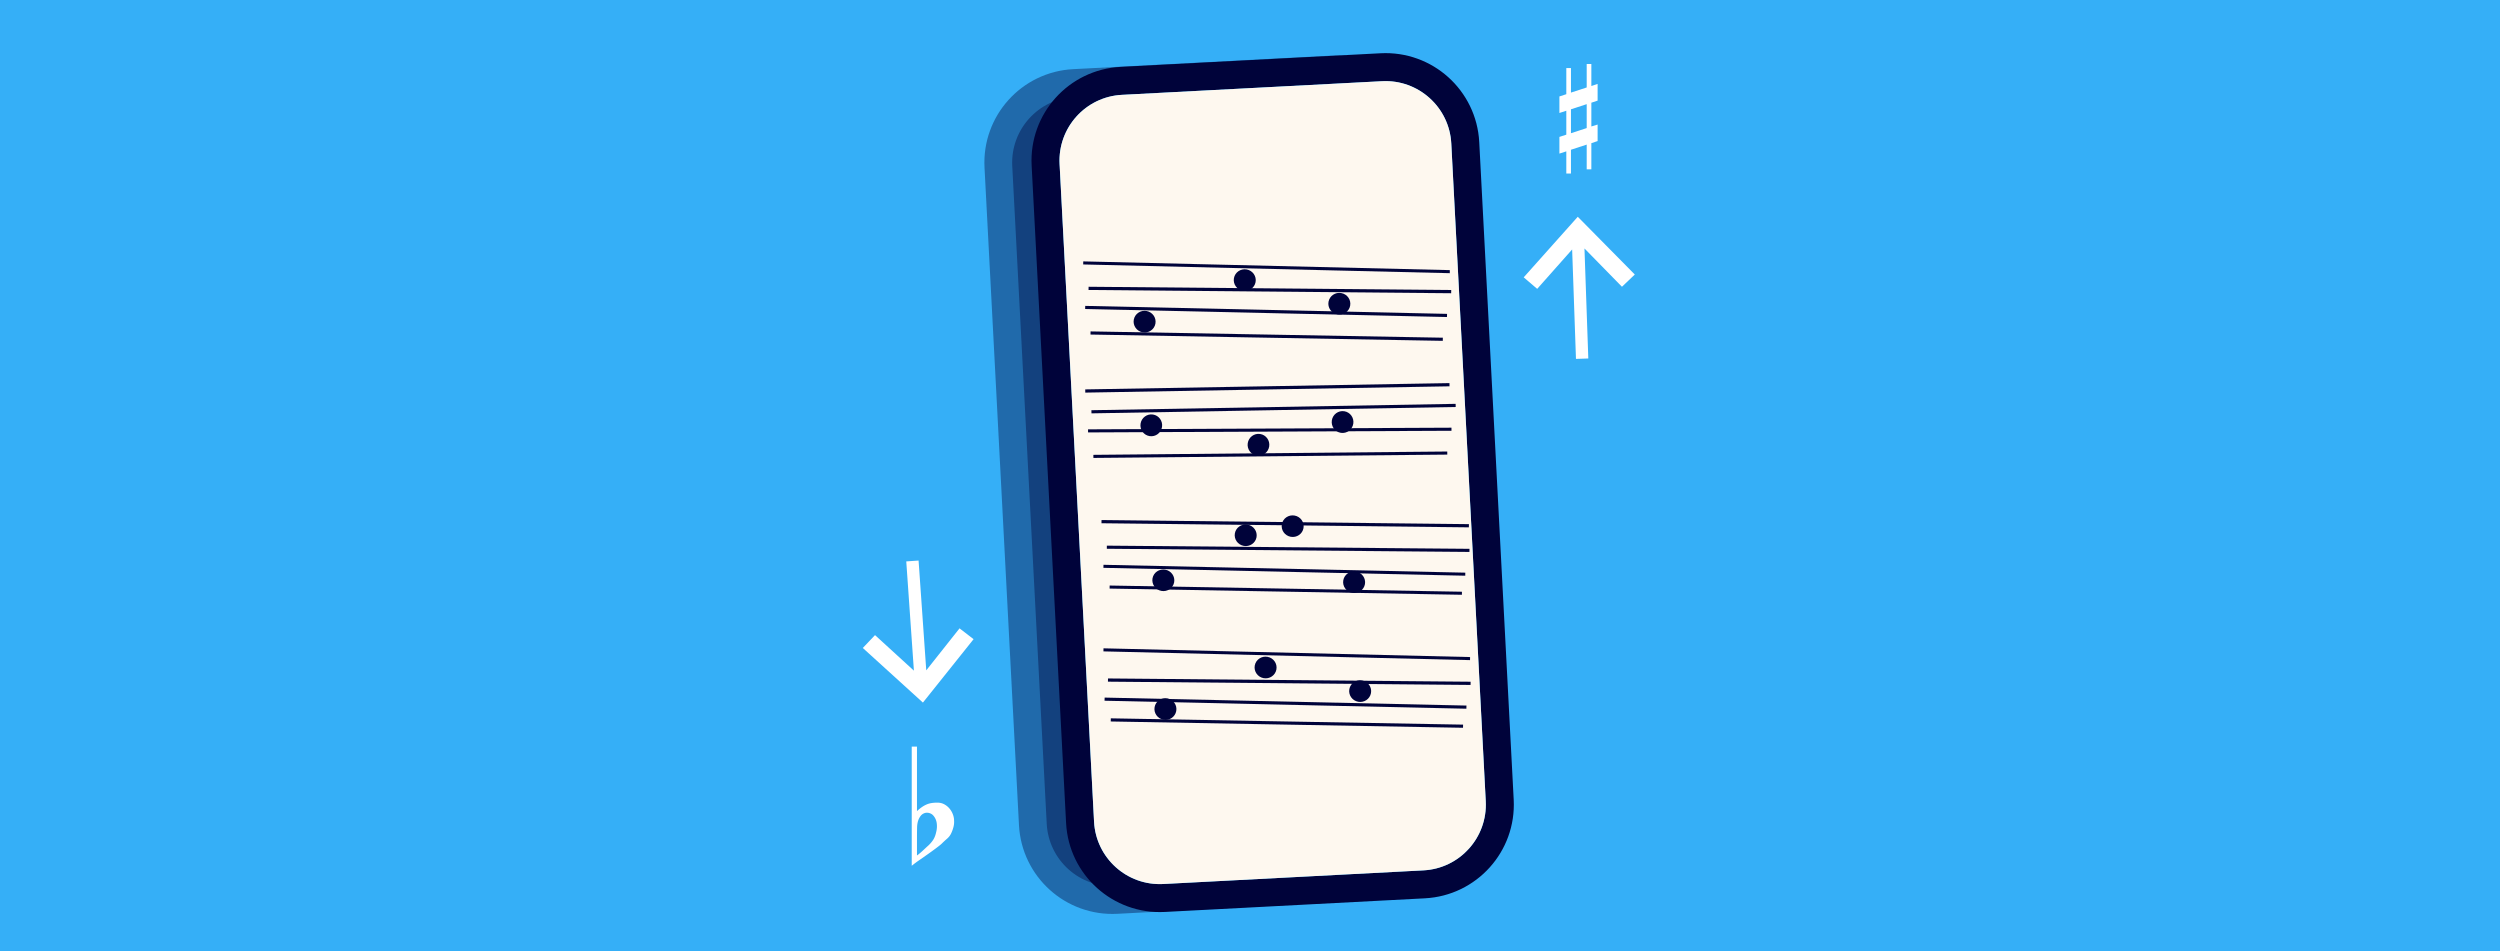
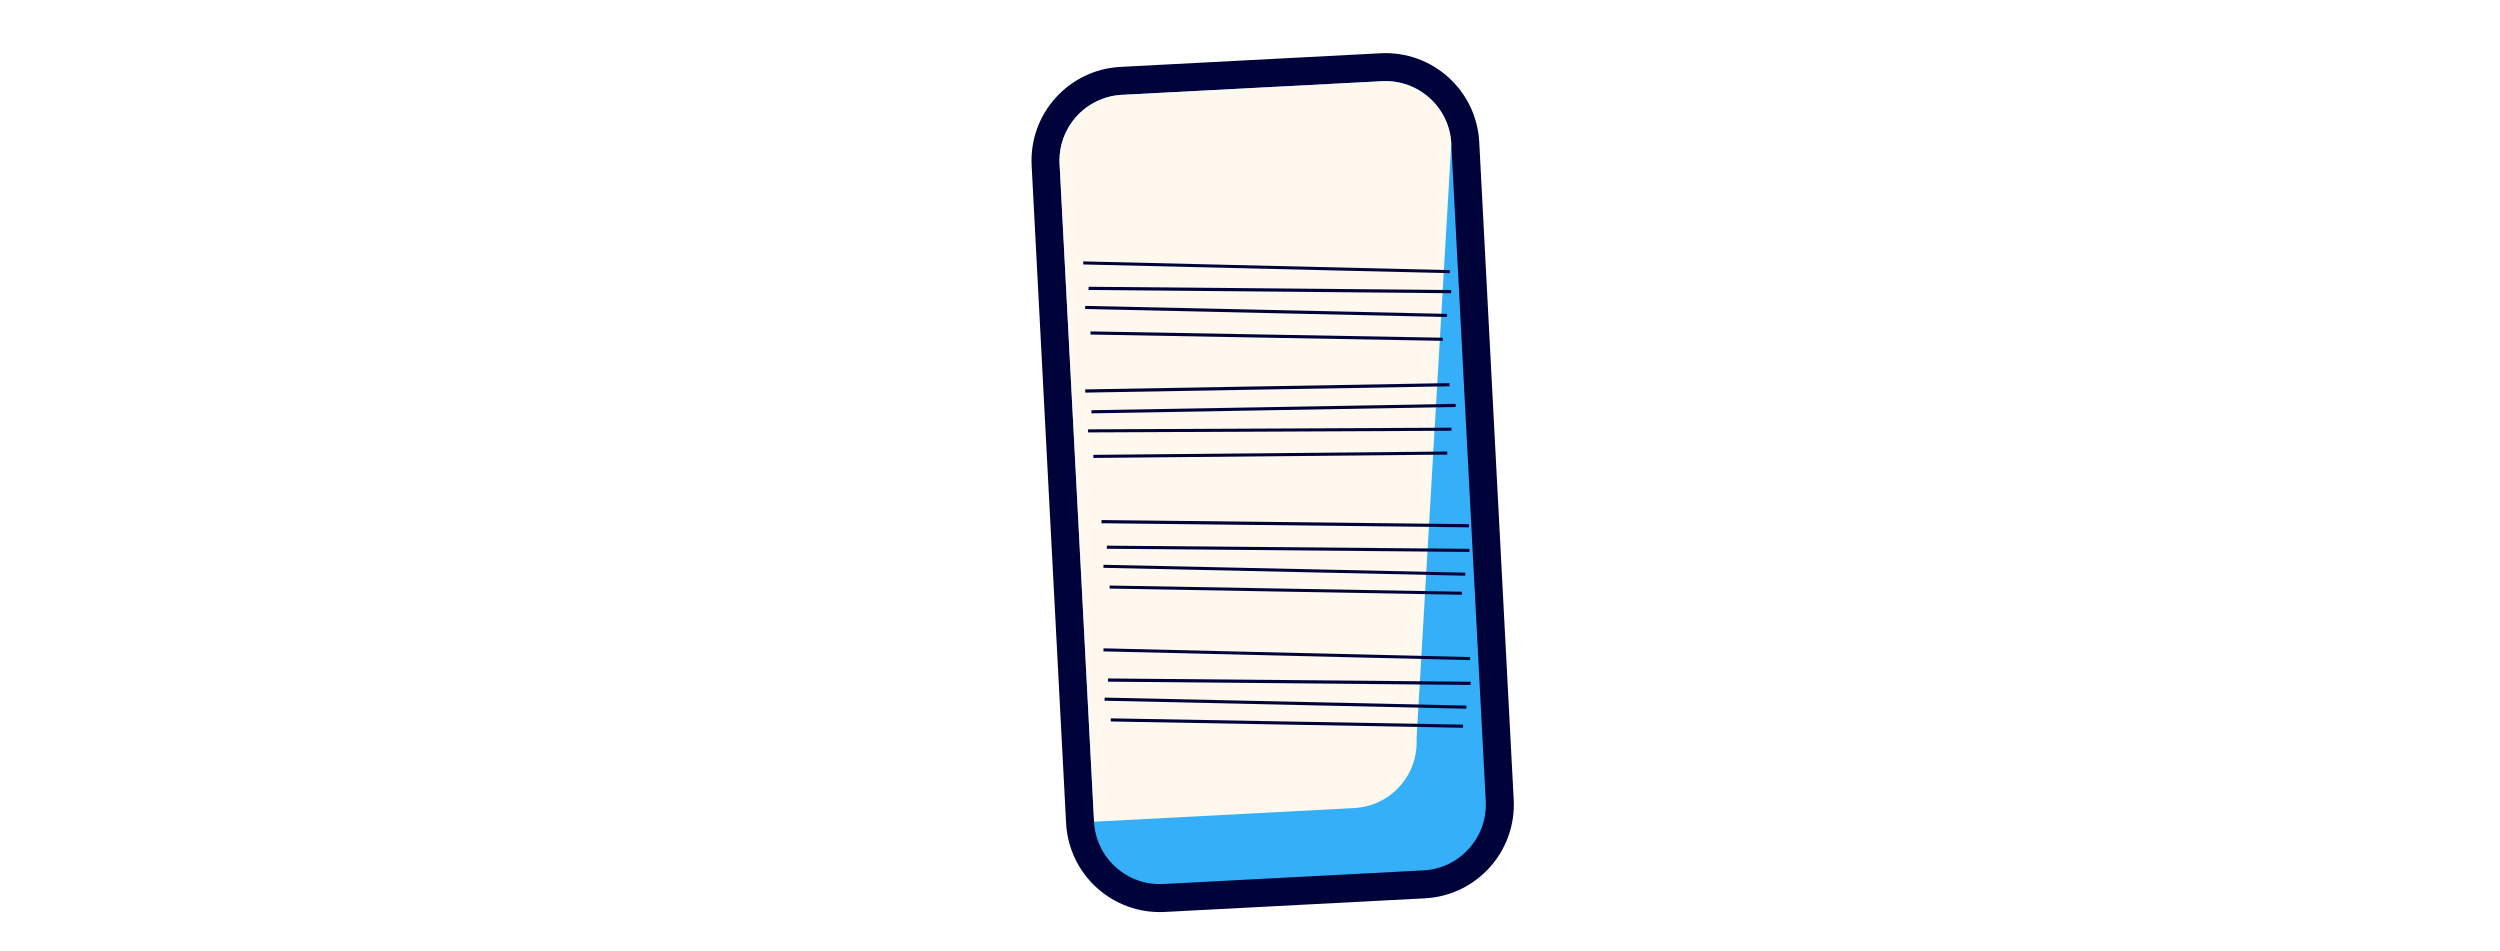
<svg xmlns="http://www.w3.org/2000/svg" height="312" width="820">
  <g fill="none" fill-rule="evenodd">
-     <path d="M0 0h820v312H0z" fill="#35aff7" />
-     <path d="M437.797 27.312l-85.337 4.472c-11.913.624-21.064 10.788-20.44 22.7l11.304 215.706c.624 11.913 10.788 21.064 22.7 20.44l85.339-4.473c11.913-.624 21.064-10.788 20.44-22.7L460.498 47.75c-.624-11.913-10.788-21.064-22.7-20.44z" fill="#00033a" opacity=".4" stroke="#00033a" stroke-width="18.225" />
    <path d="M453.082 22.053c14.444-.757 26.768 10.339 27.525 24.783L491.91 262.54c.757 14.445-10.339 26.768-24.783 27.525l-85.338 4.472c-14.445.757-26.768-10.339-27.525-24.783L342.961 54.05c-.757-14.445 10.338-26.768 24.783-27.525z" fill="#35aff7" stroke="#00033a" stroke-width="9.18" />
-     <path d="M367.984 31.109c-11.913.624-21.064 10.788-20.44 22.7l11.306 215.706c.624 11.913 10.788 21.064 22.7 20.44l85.339-4.473c11.913-.624 21.064-10.788 20.44-22.7L476.023 47.075c-.624-11.913-10.788-21.064-22.7-20.44l-85.34 4.475z" fill="#fef8ef" />
+     <path d="M367.984 31.109c-11.913.624-21.064 10.788-20.44 22.7l11.306 215.706l85.339-4.473c11.913-.624 21.064-10.788 20.44-22.7L476.023 47.075c-.624-11.913-10.788-21.064-22.7-20.44l-85.34 4.475z" fill="#fef8ef" />
    <path d="M479.892 237.678l-.023 1.032-115.548-2.065.023-1.032zm1.106-6.253l-.026 1.033-118.679-2.619.027-1.032zm1.369-7.82l-.02 1.054-118.942-1.072.02-1.054 118.942 1.073zm-.181-8.092l-.016 1.004-120.242-2.863.016-1.004zm-2.673-21.428l-.012 1-115.549-2.032.012-1zm1.106-6.254l-.015 1-118.68-2.583.016-1zm1.369-7.819l-.01 1.023-118.941-1.04.01-1.023 118.94 1.04zm-.181-8.092l-.019 1.051-120.503-1.345.018-1.052zm-7.11-23.824l.014 1.014-116.072 1.092-.014-1.014zm1.383-7.816l.01 1.01-119.205.542-.009-1.01zm1.368-7.82l.017 1.03L358 135.58l-.017-1.03 119.466-2.09zm-2.018-6.804l.006 1.053-119.468 2.064-.006-1.053zm-2.178-14.893l-.022 1.031-115.549-2.064.023-1.032zm1.382-7.817l-.026 1.034-118.679-2.62.027-1.032zm1.369-7.819l-.02 1.054-118.942-1.073.021-1.054 118.94 1.073zm-.457-6.529l-.015 1.004L355.29 86.74l.016-1.004 120.241 2.863z" fill="#00033a" />
-     <path d="M382.905 229.07c1.959.36 3.258 2.22 2.901 4.15-.357 1.932-2.234 3.205-4.194 2.843s-3.257-2.22-2.9-4.152c.357-1.931 2.235-3.204 4.193-2.841zm63.876-5.882c1.958.362 3.258 2.22 2.9 4.152-.357 1.931-2.235 3.204-4.193 2.841-1.96-.36-3.258-2.22-2.902-4.15.358-1.933 2.235-3.205 4.195-2.843zm-31.025-7.745c1.96.363 3.26 2.222 2.901 4.153-.358 1.931-2.233 3.205-4.194 2.842-1.958-.362-3.256-2.22-2.901-4.152.357-1.931 2.236-3.203 4.194-2.843zM382.2 186.852c1.963.353 3.27 2.195 2.926 4.12-.344 1.923-2.213 3.198-4.175 2.847-1.96-.35-3.27-2.196-2.926-4.12.345-1.923 2.213-3.198 4.175-2.847zm62.574.628c1.963.35 3.274 2.196 2.928 4.12-.346 1.923-2.215 3.198-4.175 2.847-1.961-.352-3.271-2.196-2.927-4.119.345-1.924 2.215-3.2 4.174-2.848zm-35.56-15.394c1.961.352 3.27 2.195 2.926 4.12-.346 1.923-2.213 3.198-4.175 2.847-1.96-.351-3.27-2.196-2.926-4.12.344-1.923 2.213-3.199 4.175-2.847zm15.406-2.986c1.962.352 3.272 2.196 2.928 4.12-.344 1.925-2.215 3.198-4.176 2.848-1.96-.351-3.27-2.196-2.927-4.12.345-1.923 2.214-3.199 4.175-2.848zm-11.3-26.754c1.943.296 3.277 2.122 2.978 4.079-.299 1.958-2.117 3.305-4.059 3.008-1.944-.296-3.278-2.123-2.978-4.08.3-1.956 2.116-3.303 4.06-3.007zm-35.152-6.384c1.942.296 3.274 2.122 2.976 4.08-.298 1.957-2.116 3.303-4.06 3.007-1.943-.296-3.276-2.123-2.977-4.08.3-1.957 2.117-3.303 4.061-3.007zm62.736-1.077c1.945.296 3.277 2.122 2.978 4.08s-2.117 3.303-4.06 3.007-3.275-2.122-2.978-4.08c.3-1.957 2.116-3.303 4.06-3.007zm-64.826-32.877c1.957.362 3.257 2.22 2.9 4.152-.357 1.93-2.234 3.204-4.194 2.841-1.959-.36-3.257-2.22-2.9-4.15.357-1.933 2.235-3.205 4.194-2.843zm63.875-5.882c1.958.362 3.258 2.22 2.9 4.152-.357 1.931-2.234 3.204-4.193 2.842-1.96-.361-3.258-2.22-2.901-4.151.357-1.932 2.235-3.205 4.194-2.843zm-31.024-7.743c1.959.361 3.259 2.22 2.9 4.152-.358 1.931-2.234 3.204-4.194 2.841-1.958-.36-3.256-2.22-2.901-4.15.358-1.932 2.236-3.205 4.195-2.843z" fill="#00033a" />
    <g fill="#fff">
-       <path d="M499.774 90.971l17.735-19.875 18.704 18.946-4.212 4.015-12.296-12.563 1.26 36.085-4.047.141-1.254-35.898L504.2 94.747zM283 212.535l19.716 17.913 16.621-20.798-4.609-3.553-10.915 13.78-2.519-36.019-4.04.283 2.506 35.832-12.753-11.656z" />
      <path d="M515.276 35.847v7.845l5.16-1.685v-7.844zm-1.527-4.949v-8.582h1.527v8.056l5.16-1.685V21h1.527v7.213l2.053-.684v5.475l-2.053.685v7.792l2.053-.632v5.423l-2.053.684v8.582h-1.527V47.43l-5.16 1.685v7.792h-1.527v-7.265l-2.264.737v-5.476l2.264-.737v-7.845l-2.264.737v-5.423zm-212.981 213.98v21.168a13.984 13.984 0 0 1 1.72-1.39 8.726 8.726 0 0 1 1.52-.826 7.02 7.02 0 0 1 1.555-.43 12.03 12.03 0 0 1 1.886-.133c.838 0 1.587.177 2.249.53a5.823 5.823 0 0 1 1.72 1.389c.485.573.86 1.213 1.124 1.918.22.588.35 1.16.386 1.718l.011.333c.044.705-.022 1.4-.198 2.084-.141.546-.31 1.058-.508 1.534l-.154.35c-.308.75-.794 1.412-1.455 1.985-.53.459-1.016.903-1.46 1.334l-.326.32c-.177.176-.551.485-1.125.926l-.725.55a123.957 123.957 0 0 1-2.726 1.978l-2.965 2.07a35.77 35.77 0 0 0-1.62 1.19l-.63.496v-39.094h1.72zm3.24 21.697c-.44 0-.881.132-1.322.397-.441.264-.838.728-1.19 1.389-.442.838-.673 1.885-.695 3.142a195.893 195.893 0 0 0-.033 3.407v5.689l.562-.425c.23-.18.494-.402.794-.667l.285-.254c.29-.26.591-.54.905-.837l.604-.562c.193-.177.378-.342.554-.497a10.401 10.401 0 0 0 1.588-1.852c.44-.661.771-1.5.992-2.513l.09-.38a7.51 7.51 0 0 0 .108-2.597c-.132-.97-.507-1.808-1.124-2.514a2.554 2.554 0 0 0-.893-.661 2.838 2.838 0 0 0-1.224-.265z" fill-rule="nonzero" />
    </g>
  </g>
</svg>